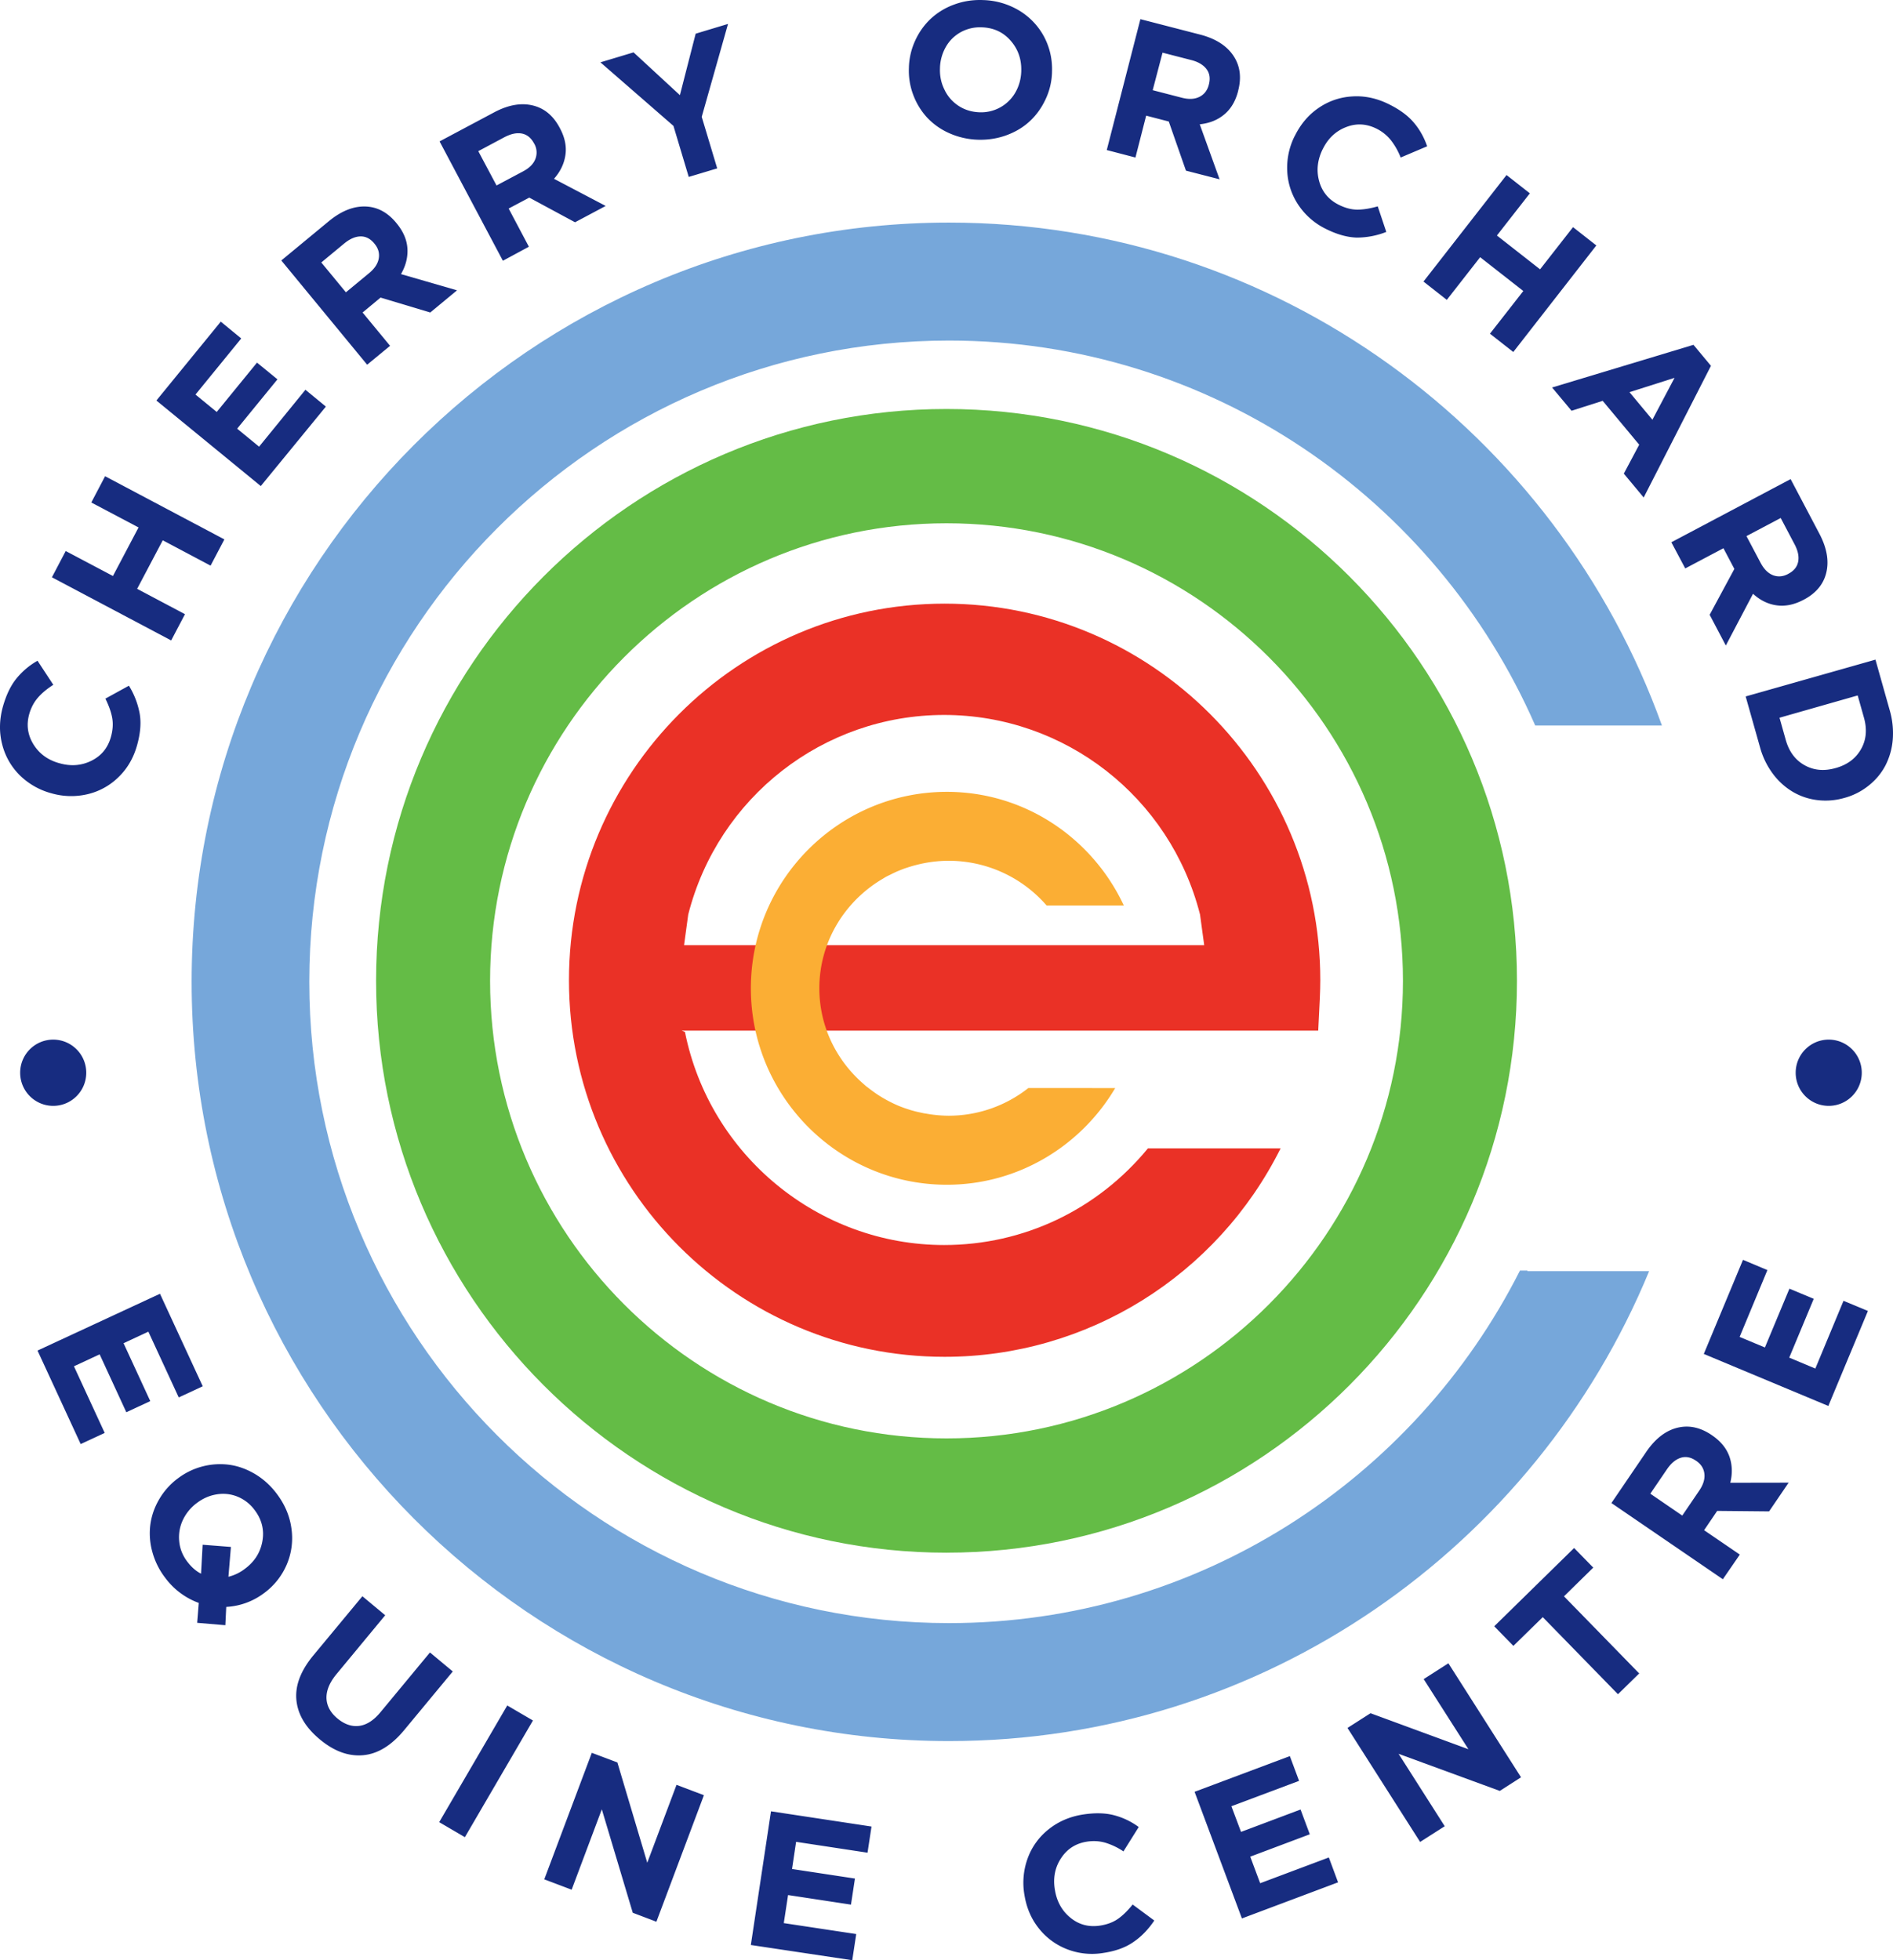
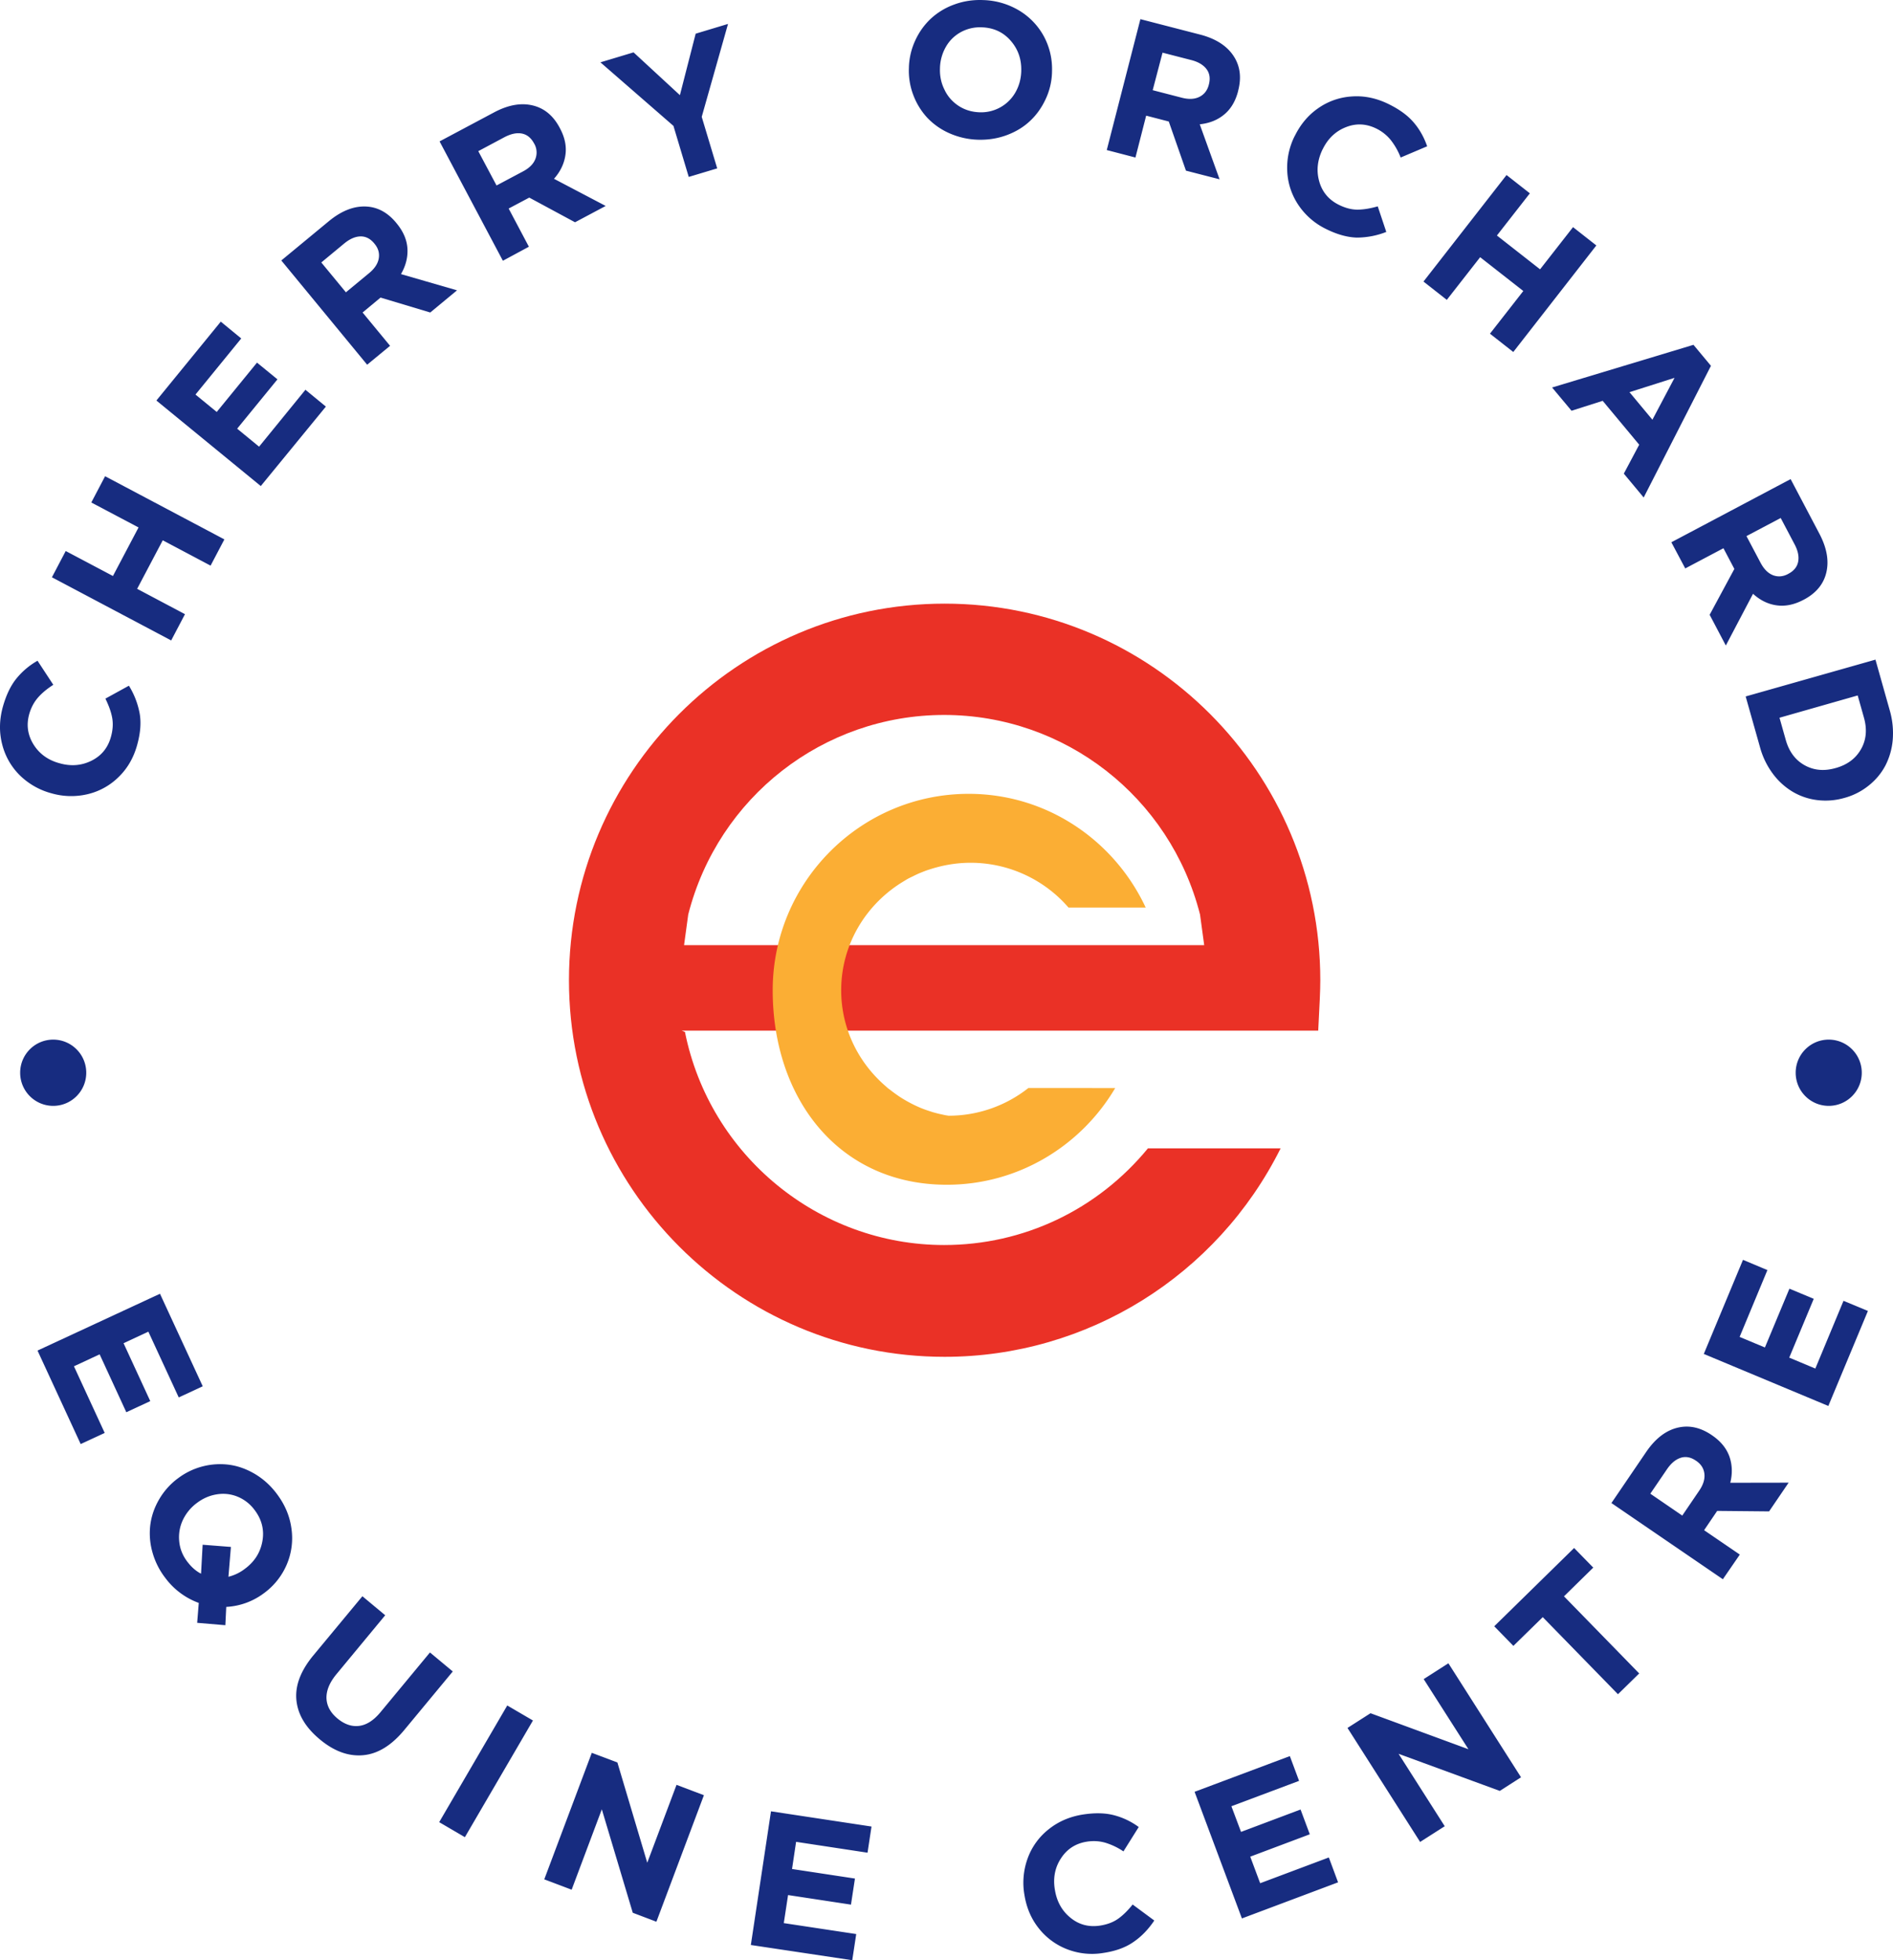
<svg xmlns="http://www.w3.org/2000/svg" width="112" height="116" fill="none">
-   <path d="M56.001 91.884c-18.61 0-33.75-15.181-33.75-33.84 0-18.66 15.14-33.841 33.75-33.841s33.75 15.18 33.75 33.84c0 18.66-15.14 33.84-33.75 33.84zm0-60.918c-14.894 0-27.005 12.15-27.005 27.077 0 14.928 12.117 27.077 27.005 27.077 14.888 0 27.005-12.15 27.005-27.077 0-14.928-12.111-27.077-27.005-27.077z" fill="#64BC46" />
  <path d="M8.103 44.128c-.212.741-.576 1.365-1.098 1.866A3.864 3.864 0 015.173 47a4.21 4.21 0 01-2.143-.059l-.023-.006a4.231 4.231 0 01-1.85-1.07 3.913 3.913 0 01-1.033-1.837c-.182-.718-.164-1.46.053-2.231.194-.677.458-1.23.799-1.648a4.39 4.39 0 011.244-1.048l.934 1.424c-.37.236-.675.489-.91.76-.235.27-.405.594-.511.96-.182.64-.1 1.235.24 1.794.341.554.846.93 1.515 1.119l.024.006c.67.194 1.303.147 1.89-.142.587-.288.975-.753 1.157-1.4.117-.407.14-.783.082-1.125-.059-.341-.194-.724-.405-1.154l1.391-.765a4.76 4.76 0 01.64 1.666c.094.56.035 1.183-.164 1.884zm2.025-6.228l-7.056-3.738.816-1.554 2.794 1.478 1.515-2.873-2.795-1.477.816-1.554 7.057 3.738-.816 1.553-2.83-1.5-1.515 2.872 2.83 1.501-.816 1.554zm5.302-9.136l-6.177-5.062 3.81-4.668 1.21.995-2.707 3.32 1.257 1.03 2.383-2.92 1.21.99-2.384 2.919 1.297 1.065 2.742-3.367 1.21.995-3.852 4.703zm6.293-7.181l-5.079-6.169 2.813-2.325c.78-.642 1.55-.93 2.313-.86.64.06 1.203.383 1.684.972l.018.023c.393.477.605.978.634 1.49.03.518-.1 1.018-.382 1.507l3.317.96-1.585 1.312-2.94-.883-1.063.883 1.626 1.972-1.357 1.118zm-1.257-4.285l1.374-1.136c.329-.271.517-.56.57-.871.052-.312-.03-.6-.247-.86l-.012-.017c-.235-.289-.51-.43-.822-.424-.31.006-.634.147-.969.424l-1.35 1.118 1.456 1.766zm9.288-1.866l-3.746-7.064 3.217-1.713c.893-.477 1.703-.6 2.436-.376.617.188 1.104.618 1.456 1.289l.012.023c.294.548.4 1.077.323 1.59-.076.512-.3.977-.675 1.4l3.059 1.607-1.814.966-2.707-1.46-1.22.647 1.197 2.26-1.538.83zm-.376-4.456l1.573-.836c.376-.2.617-.447.728-.742a1.049 1.049 0 00-.07-.894l-.012-.018c-.176-.33-.417-.524-.722-.583-.305-.059-.652.018-1.033.218l-1.544.824 1.08 2.03zm11.372-.506l-.905-3.02-4.32-3.761 1.96-.59 2.742 2.532.933-3.638 1.914-.577-1.556 5.498.916 3.05-1.685.506zm18.815-2.473c-.54.2-1.11.289-1.709.271a4.492 4.492 0 01-1.684-.382 4.045 4.045 0 01-1.316-.925 4.11 4.11 0 01-.822-1.342 4.034 4.034 0 01-.258-1.613v-.023a4.07 4.07 0 01.376-1.59c.229-.5.54-.93.922-1.289a4.058 4.058 0 011.38-.835c.54-.2 1.109-.289 1.708-.265a4.37 4.37 0 012.154.63 4.015 4.015 0 011.462 1.548c.335.641.493 1.336.464 2.083v.024a3.977 3.977 0 01-.382 1.59c-.235.5-.54.93-.927 1.288-.37.348-.828.63-1.368.83zM56.7 6.255c.364.241.775.37 1.233.389a2.336 2.336 0 002.142-1.172c.212-.37.33-.783.347-1.236v-.024c.023-.694-.182-1.295-.622-1.8-.44-.507-1.01-.772-1.709-.795a2.365 2.365 0 00-1.25.288c-.376.212-.67.5-.88.871a2.67 2.67 0 00-.347 1.236v.024c-.018.453.07.877.264 1.265.182.395.464.713.822.954zm8.782 2.625l1.99-7.746 3.529.912c.98.253 1.661.713 2.049 1.372.328.559.399 1.2.21 1.936l-.005.03c-.153.6-.428 1.065-.828 1.395-.399.33-.88.518-1.444.577l1.174 3.255-1.99-.512-1.016-2.908-1.338-.347-.634 2.478-1.697-.442zM68.2 5.337l1.726.447c.411.106.758.088 1.04-.053.281-.141.463-.377.551-.706L71.523 5c.094-.359.047-.665-.14-.912-.189-.247-.488-.43-.91-.536l-1.691-.435-.582 2.219zm10.262 8.217a4.139 4.139 0 01-1.638-1.418 3.902 3.902 0 01-.663-1.984 4.168 4.168 0 01.44-2.102l.012-.017c.335-.677.793-1.225 1.38-1.63a3.877 3.877 0 011.99-.695c.734-.053 1.462.1 2.178.453.634.312 1.127.67 1.473 1.077.353.406.617.883.805 1.419l-1.568.665a4.05 4.05 0 00-.587-1.036 2.542 2.542 0 00-.851-.677c-.599-.294-1.198-.324-1.803-.083-.604.236-1.062.672-1.367 1.295l-.012.018c-.305.63-.376 1.26-.2 1.89.176.63.564 1.095 1.169 1.395.381.188.745.282 1.091.282.347 0 .752-.065 1.204-.194l.505 1.513a4.768 4.768 0 01-1.75.335c-.551-.017-1.156-.182-1.808-.506zm5.759 3.108l4.914-6.304 1.38 1.083-1.95 2.496 2.554 2.001 1.95-2.496 1.379 1.083-4.914 6.305-1.38-1.083 1.973-2.526-2.553-2.001-1.973 2.525-1.38-1.083zm7.609 6.269l8.365-2.525 1.034 1.242-3.98 7.793-1.175-1.412.91-1.713-2.16-2.596-1.844.588-1.15-1.377zm4.579.277l1.356 1.63 1.31-2.478-2.666.848zm2.477 8.882l7.057-3.738 1.702 3.232c.47.895.593 1.707.37 2.443-.188.618-.622 1.106-1.291 1.46l-.024.011c-.546.289-1.074.395-1.585.324-.511-.07-.975-.3-1.397-.683l-1.609 3.061-.957-1.819 1.462-2.713-.646-1.225-2.26 1.195-.822-1.548zm4.444-.365l.834 1.578c.2.377.44.618.734.736.293.111.593.088.892-.071l.018-.012c.328-.17.522-.412.581-.718.059-.306-.012-.653-.217-1.036l-.816-1.548-2.026 1.071zm-.047 9.489l7.679-2.178.846 3.002a4.84 4.84 0 01.176 1.743 4.076 4.076 0 01-.435 1.524c-.24.453-.563.842-.98 1.177a3.933 3.933 0 01-1.421.73l-.023.006a3.994 3.994 0 01-1.597.13 3.74 3.74 0 01-1.456-.489 4.042 4.042 0 01-1.18-1.071 4.674 4.674 0 01-.763-1.578l-.846-2.996zm2.002 1.26l.37 1.312c.194.689.564 1.19 1.11 1.495.546.307 1.156.365 1.837.171l.024-.006c.681-.194 1.174-.565 1.485-1.118.311-.547.364-1.172.17-1.86l-.37-1.313-4.626 1.319zM2.22 79.923l7.245-3.362 2.53 5.475-1.42.66-1.797-3.892-1.468.683 1.58 3.426-1.416.66-1.579-3.427-1.52.707 1.82 3.944-1.421.659-2.554-5.533zm11.113 16.252l-1.667-.141.094-1.178a4.294 4.294 0 01-1.978-1.477 4.4 4.4 0 01-.77-1.548 4.08 4.08 0 01-.117-1.607c.07-.518.24-1.013.517-1.49a4.13 4.13 0 011.08-1.224l.018-.012a4.115 4.115 0 011.467-.718 4.112 4.112 0 011.58-.1c.522.07 1.027.253 1.52.542.493.294.922.677 1.286 1.16.487.64.78 1.33.88 2.071a3.97 3.97 0 01-.27 2.114 4.072 4.072 0 01-1.315 1.683l-.017.012a4.06 4.06 0 01-2.255.83l-.053 1.083zm-2.248-3.756c.246.324.517.56.81.707l.094-1.713 1.673.13-.147 1.765a2.586 2.586 0 001.004-.494l.018-.012c.552-.424.88-.965.992-1.625.112-.659-.047-1.271-.47-1.825a2.358 2.358 0 00-1.015-.788c-.4-.16-.81-.2-1.233-.13-.423.07-.816.242-1.174.518l-.018.012a2.677 2.677 0 00-.81 1.007 2.381 2.381 0 00-.205 1.242c.04.435.2.836.48 1.206zm7.831 10.507c-.84-.7-1.297-1.471-1.38-2.325-.081-.853.253-1.724.987-2.62l2.918-3.52 1.35 1.125-2.883 3.485c-.41.494-.604.971-.592 1.424.017.454.234.854.651 1.201.417.347.852.495 1.292.436.44-.059.857-.33 1.256-.813l2.924-3.531 1.35 1.124-2.877 3.473c-.757.912-1.567 1.407-2.43 1.483-.869.077-1.72-.235-2.566-.942zm7.069 4.904l4.027-6.905 1.52.889-4.027 6.905-1.52-.889zm6.217 3.384l2.812-7.487 1.514.571 1.767 5.933 1.732-4.609 1.62.613-2.811 7.487-1.398-.53-1.831-6.122-1.785 4.757-1.62-.613zm12.222 3.885l1.192-7.911 5.947.901-.235 1.548-4.227-.642-.24 1.607 3.722.565-.235 1.543-3.722-.566-.253 1.66 4.286.648-.235 1.548-6-.901zm20.853.471a4.066 4.066 0 01-2.149-.223 3.936 3.936 0 01-1.679-1.248c-.446-.565-.722-1.225-.84-1.978l-.005-.024a4.202 4.202 0 01.2-2.13 3.86 3.86 0 011.232-1.708c.576-.465 1.257-.759 2.043-.882.699-.106 1.303-.095 1.826.041a4.27 4.27 0 011.468.7l-.904 1.442a4.01 4.01 0 00-1.069-.512c-.346-.1-.71-.123-1.086-.065-.657.101-1.168.424-1.526.966-.364.541-.488 1.159-.382 1.848l.006.024c.106.688.41 1.248.916 1.66.505.418 1.092.571 1.755.471.417-.065.77-.195 1.057-.395.287-.2.575-.482.874-.853l1.28.947c-.364.542-.78.966-1.244 1.278-.464.323-1.057.535-1.773.641zm8.201-2.042l-2.8-7.494 5.636-2.113.546 1.466-4.004 1.501.57 1.519 3.522-1.325.546 1.466-3.523 1.324.587 1.572 4.063-1.525.546 1.472-5.689 2.137zm10.544-4.527l-4.297-6.746 1.362-.871 5.794 2.131-2.648-4.15 1.462-.936 4.297 6.746-1.256.806-5.988-2.195 2.73 4.285-1.456.93zm11.706-8.741l-4.45-4.562-1.738 1.701-1.133-1.16 4.726-4.632 1.133 1.16-1.732 1.7 4.45 4.563-1.256 1.23zm6.205-6.805l-6.593-4.509 2.055-3.02c.57-.835 1.227-1.324 1.984-1.465.634-.118 1.263.035 1.891.46l.023.017c.511.347.851.765 1.028 1.254.17.488.187 1.006.052 1.554l3.452-.006-1.156 1.7-3.071-.029-.774 1.142 2.113 1.443-1.004 1.46zm-2.401-3.767l1.004-1.477c.241-.354.34-.683.305-.995-.035-.312-.194-.565-.475-.76l-.018-.011c-.305-.212-.61-.271-.904-.177-.3.094-.57.318-.816.677l-.986 1.448 1.89 1.295zm8.642-6.487l-7.368-3.078 2.319-5.569 1.444.607-1.644 3.955 1.497.624 1.45-3.479 1.439.6-1.45 3.48 1.544.647 1.667-4.009 1.444.6-2.342 5.622zM3.148 65.442c1.08 0 1.955-.877 1.955-1.96 0-1.082-.875-1.96-1.955-1.96s-1.955.878-1.955 1.96c0 1.083.875 1.96 1.955 1.96zm105.049 0c1.08 0 1.955-.877 1.955-1.96 0-1.082-.875-1.96-1.955-1.96s-1.955.878-1.955 1.96c0 1.083.875 1.96 1.955 1.96z" fill="#172C80" />
  <path d="M78.116 58.008c0-12.29-9.968-22.286-22.226-22.286s-22.227 9.995-22.227 22.286c0 12.29 9.969 22.285 22.227 22.285 8.442 0 16.12-4.803 19.878-12.337h-7.85c-2.993 3.643-7.367 5.721-12.058 5.721-7.426 0-13.872-5.303-15.334-12.608l-.188-.077h37.655c.082-1.624.123-2.33.123-2.984zM40.473 55.93l.247-1.813c1.773-6.952 8.002-11.808 15.14-11.808 7.139 0 13.368 4.856 15.14 11.808l.247 1.813H40.473z" fill="#EA3126" />
-   <path d="M56.12 66.025a7.8 7.8 0 01-1.292-.118c-.059-.012-.123-.017-.182-.03-.082-.017-.164-.034-.24-.052-.177-.035-.347-.083-.517-.13l-.106-.035a7.552 7.552 0 01-.61-.218c-.018-.006-.036-.017-.053-.023a7.274 7.274 0 01-.61-.295c-.012-.005-.03-.017-.042-.023a6.963 6.963 0 01-.57-.342c-.017-.011-.04-.023-.058-.04a9.197 9.197 0 01-.481-.354c-.036-.03-.077-.053-.112-.082-.07-.06-.13-.118-.2-.177-1.573-1.383-2.57-3.385-2.57-5.621 0-2.743 1.496-5.14 3.721-6.464.07-.04.141-.088.217-.13.094-.052.2-.1.294-.146a7.84 7.84 0 01.317-.153c.105-.047.217-.089.329-.136.094-.035.182-.07.281-.1.141-.047.276-.088.423-.13.047-.011.088-.023.135-.035a7.707 7.707 0 011.926-.253 7.662 7.662 0 015.806 2.65h4.567c-1.85-3.962-5.83-6.729-10.473-6.729-6.393 0-11.595 5.215-11.595 11.625S49.627 70.11 56.02 70.11c4.238 0 7.943-2.307 9.962-5.722H60.84a7.6 7.6 0 01-4.72 1.637z" fill="#FBAE34" />
-   <path d="M90.374 75.19h-.446c-6.247 12.361-19.039 20.861-33.78 20.861-20.87 0-37.848-17.023-37.848-37.95 0-20.925 16.978-37.948 37.848-37.948 15.493 0 28.83 9.383 34.684 22.78h7.497c-6.223-17.33-22.779-29.761-42.181-29.761-24.71 0-44.81 20.154-44.81 44.93s20.1 44.93 44.81 44.93c18.663 0 34.696-11.501 41.423-27.807h-7.197v-.035z" fill="#76A7DA" />
+   <path d="M56.12 66.025c-.059-.012-.123-.017-.182-.03-.082-.017-.164-.034-.24-.052-.177-.035-.347-.083-.517-.13l-.106-.035a7.552 7.552 0 01-.61-.218c-.018-.006-.036-.017-.053-.023a7.274 7.274 0 01-.61-.295c-.012-.005-.03-.017-.042-.023a6.963 6.963 0 01-.57-.342c-.017-.011-.04-.023-.058-.04a9.197 9.197 0 01-.481-.354c-.036-.03-.077-.053-.112-.082-.07-.06-.13-.118-.2-.177-1.573-1.383-2.57-3.385-2.57-5.621 0-2.743 1.496-5.14 3.721-6.464.07-.04.141-.088.217-.13.094-.052.2-.1.294-.146a7.84 7.84 0 01.317-.153c.105-.047.217-.089.329-.136.094-.035.182-.07.281-.1.141-.047.276-.088.423-.13.047-.011.088-.023.135-.035a7.707 7.707 0 011.926-.253 7.662 7.662 0 015.806 2.65h4.567c-1.85-3.962-5.83-6.729-10.473-6.729-6.393 0-11.595 5.215-11.595 11.625S49.627 70.11 56.02 70.11c4.238 0 7.943-2.307 9.962-5.722H60.84a7.6 7.6 0 01-4.72 1.637z" fill="#FBAE34" />
</svg>